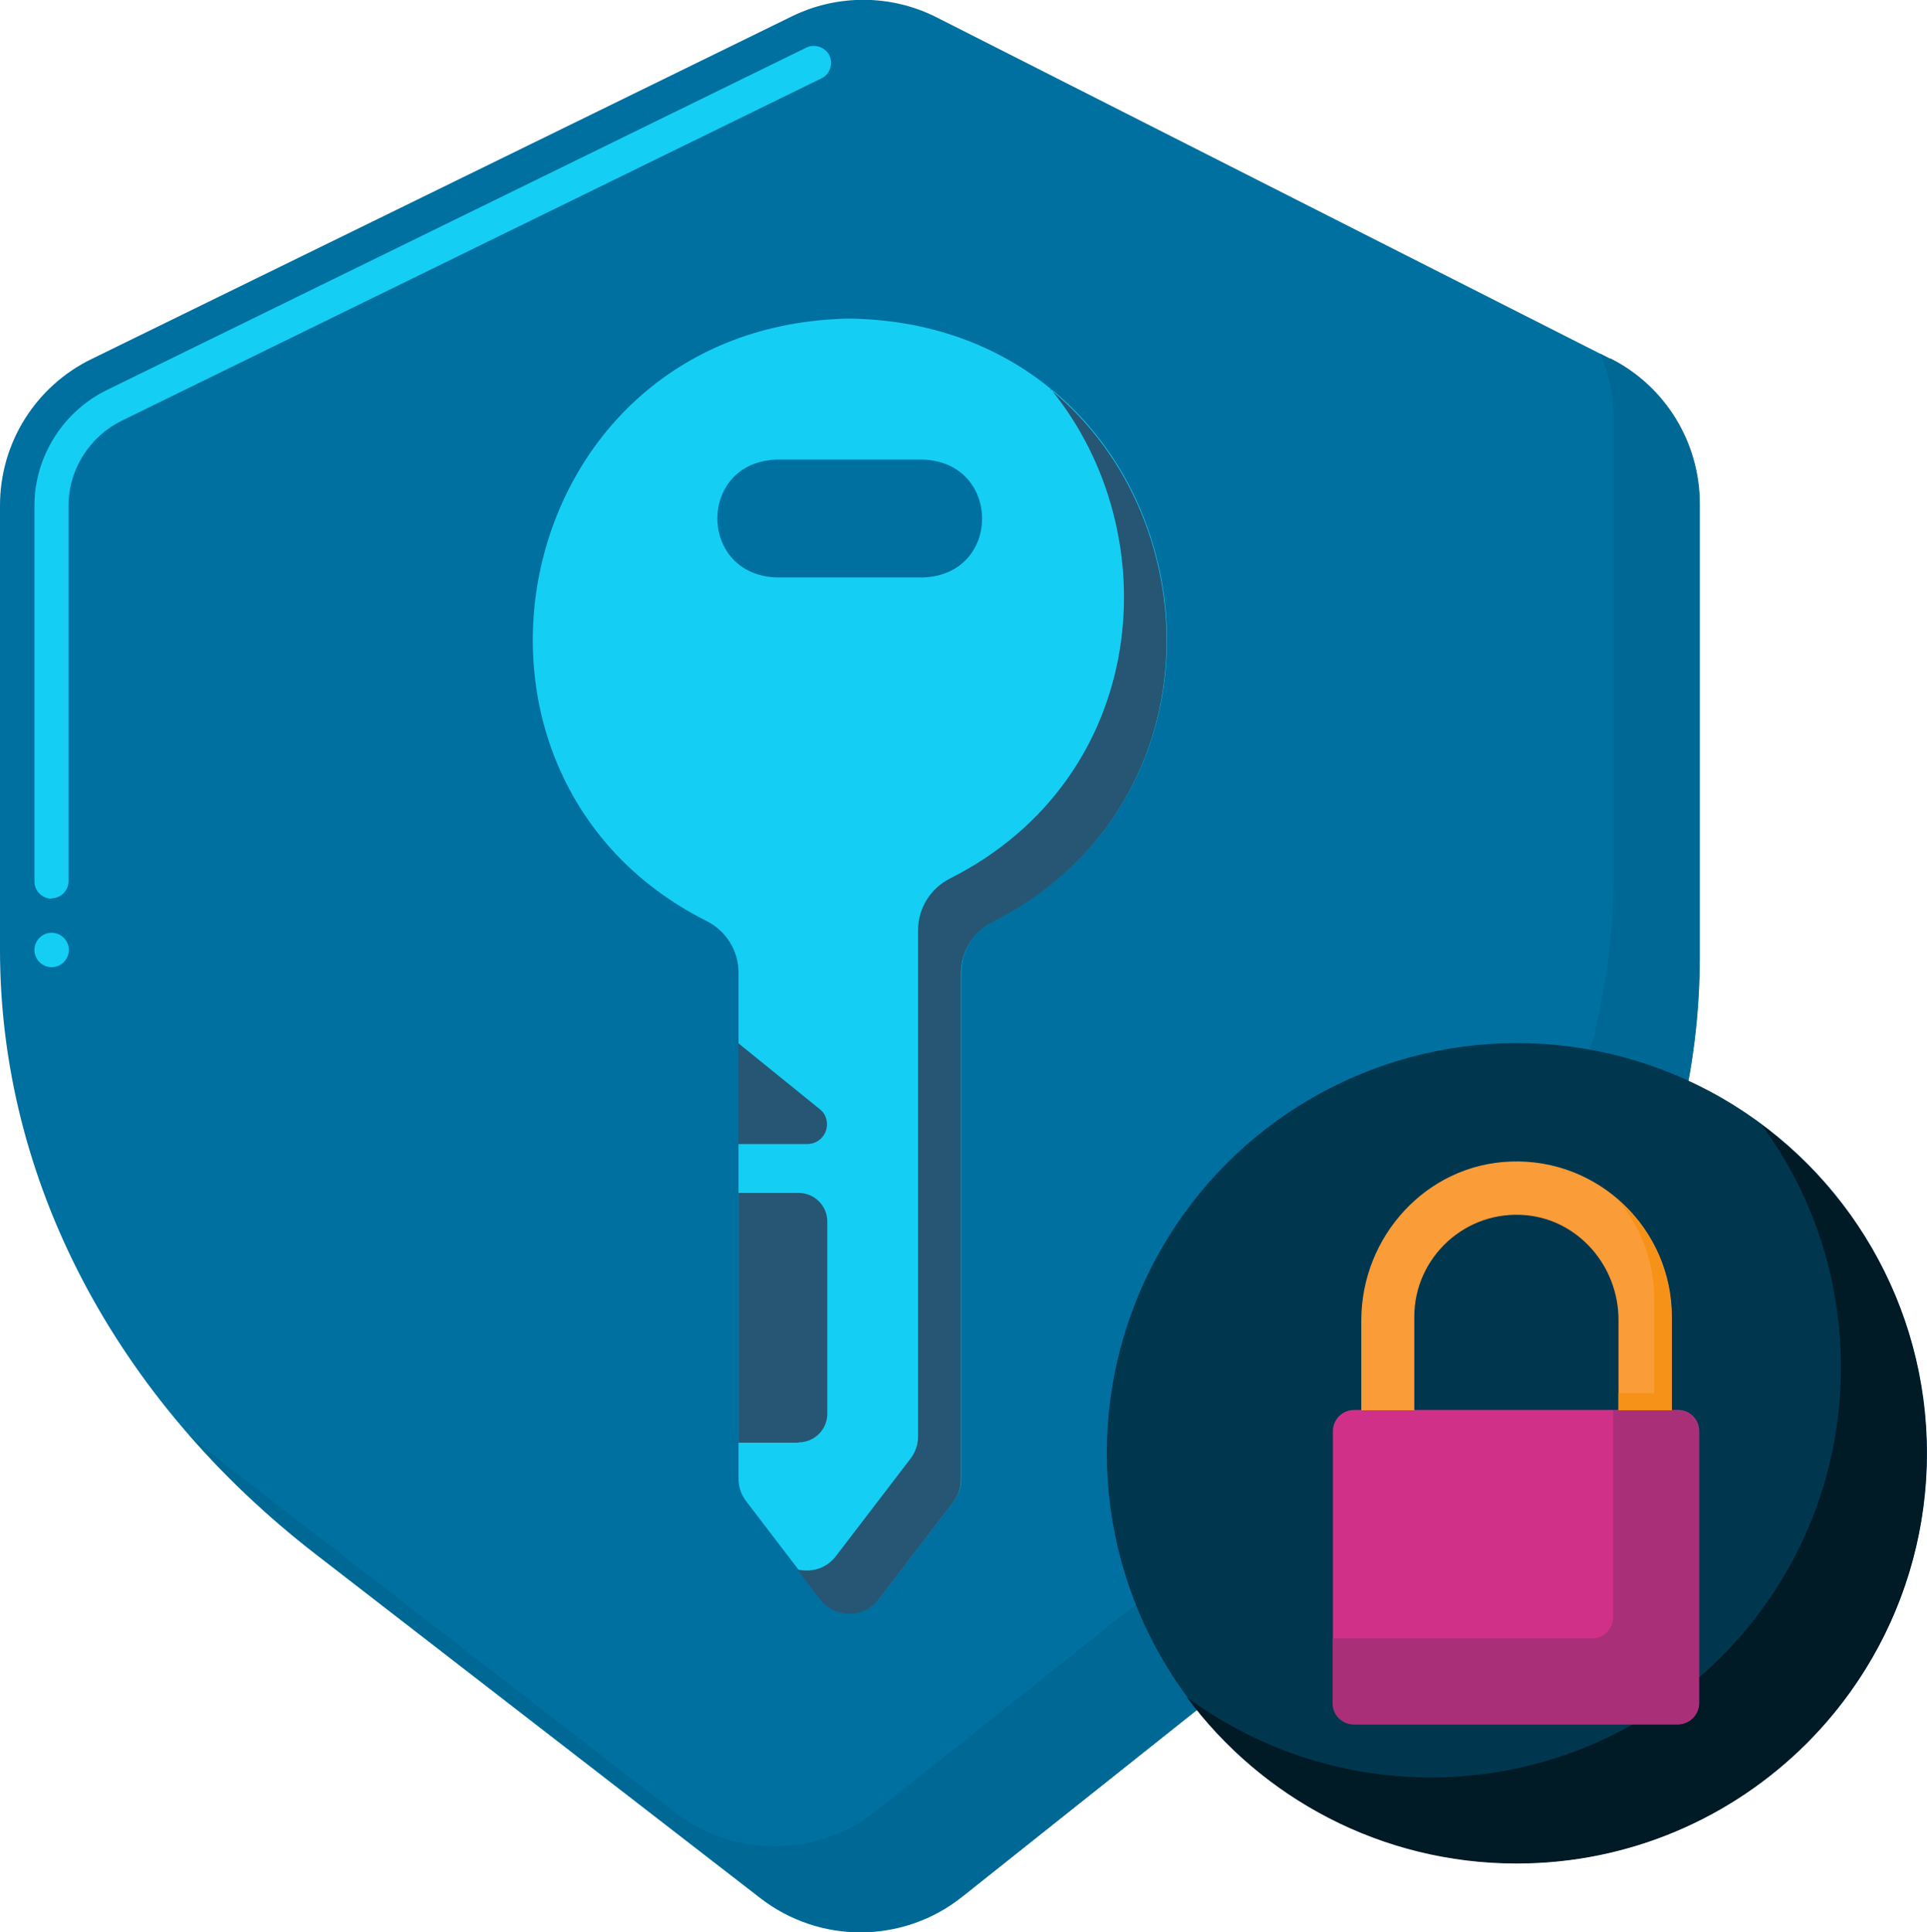
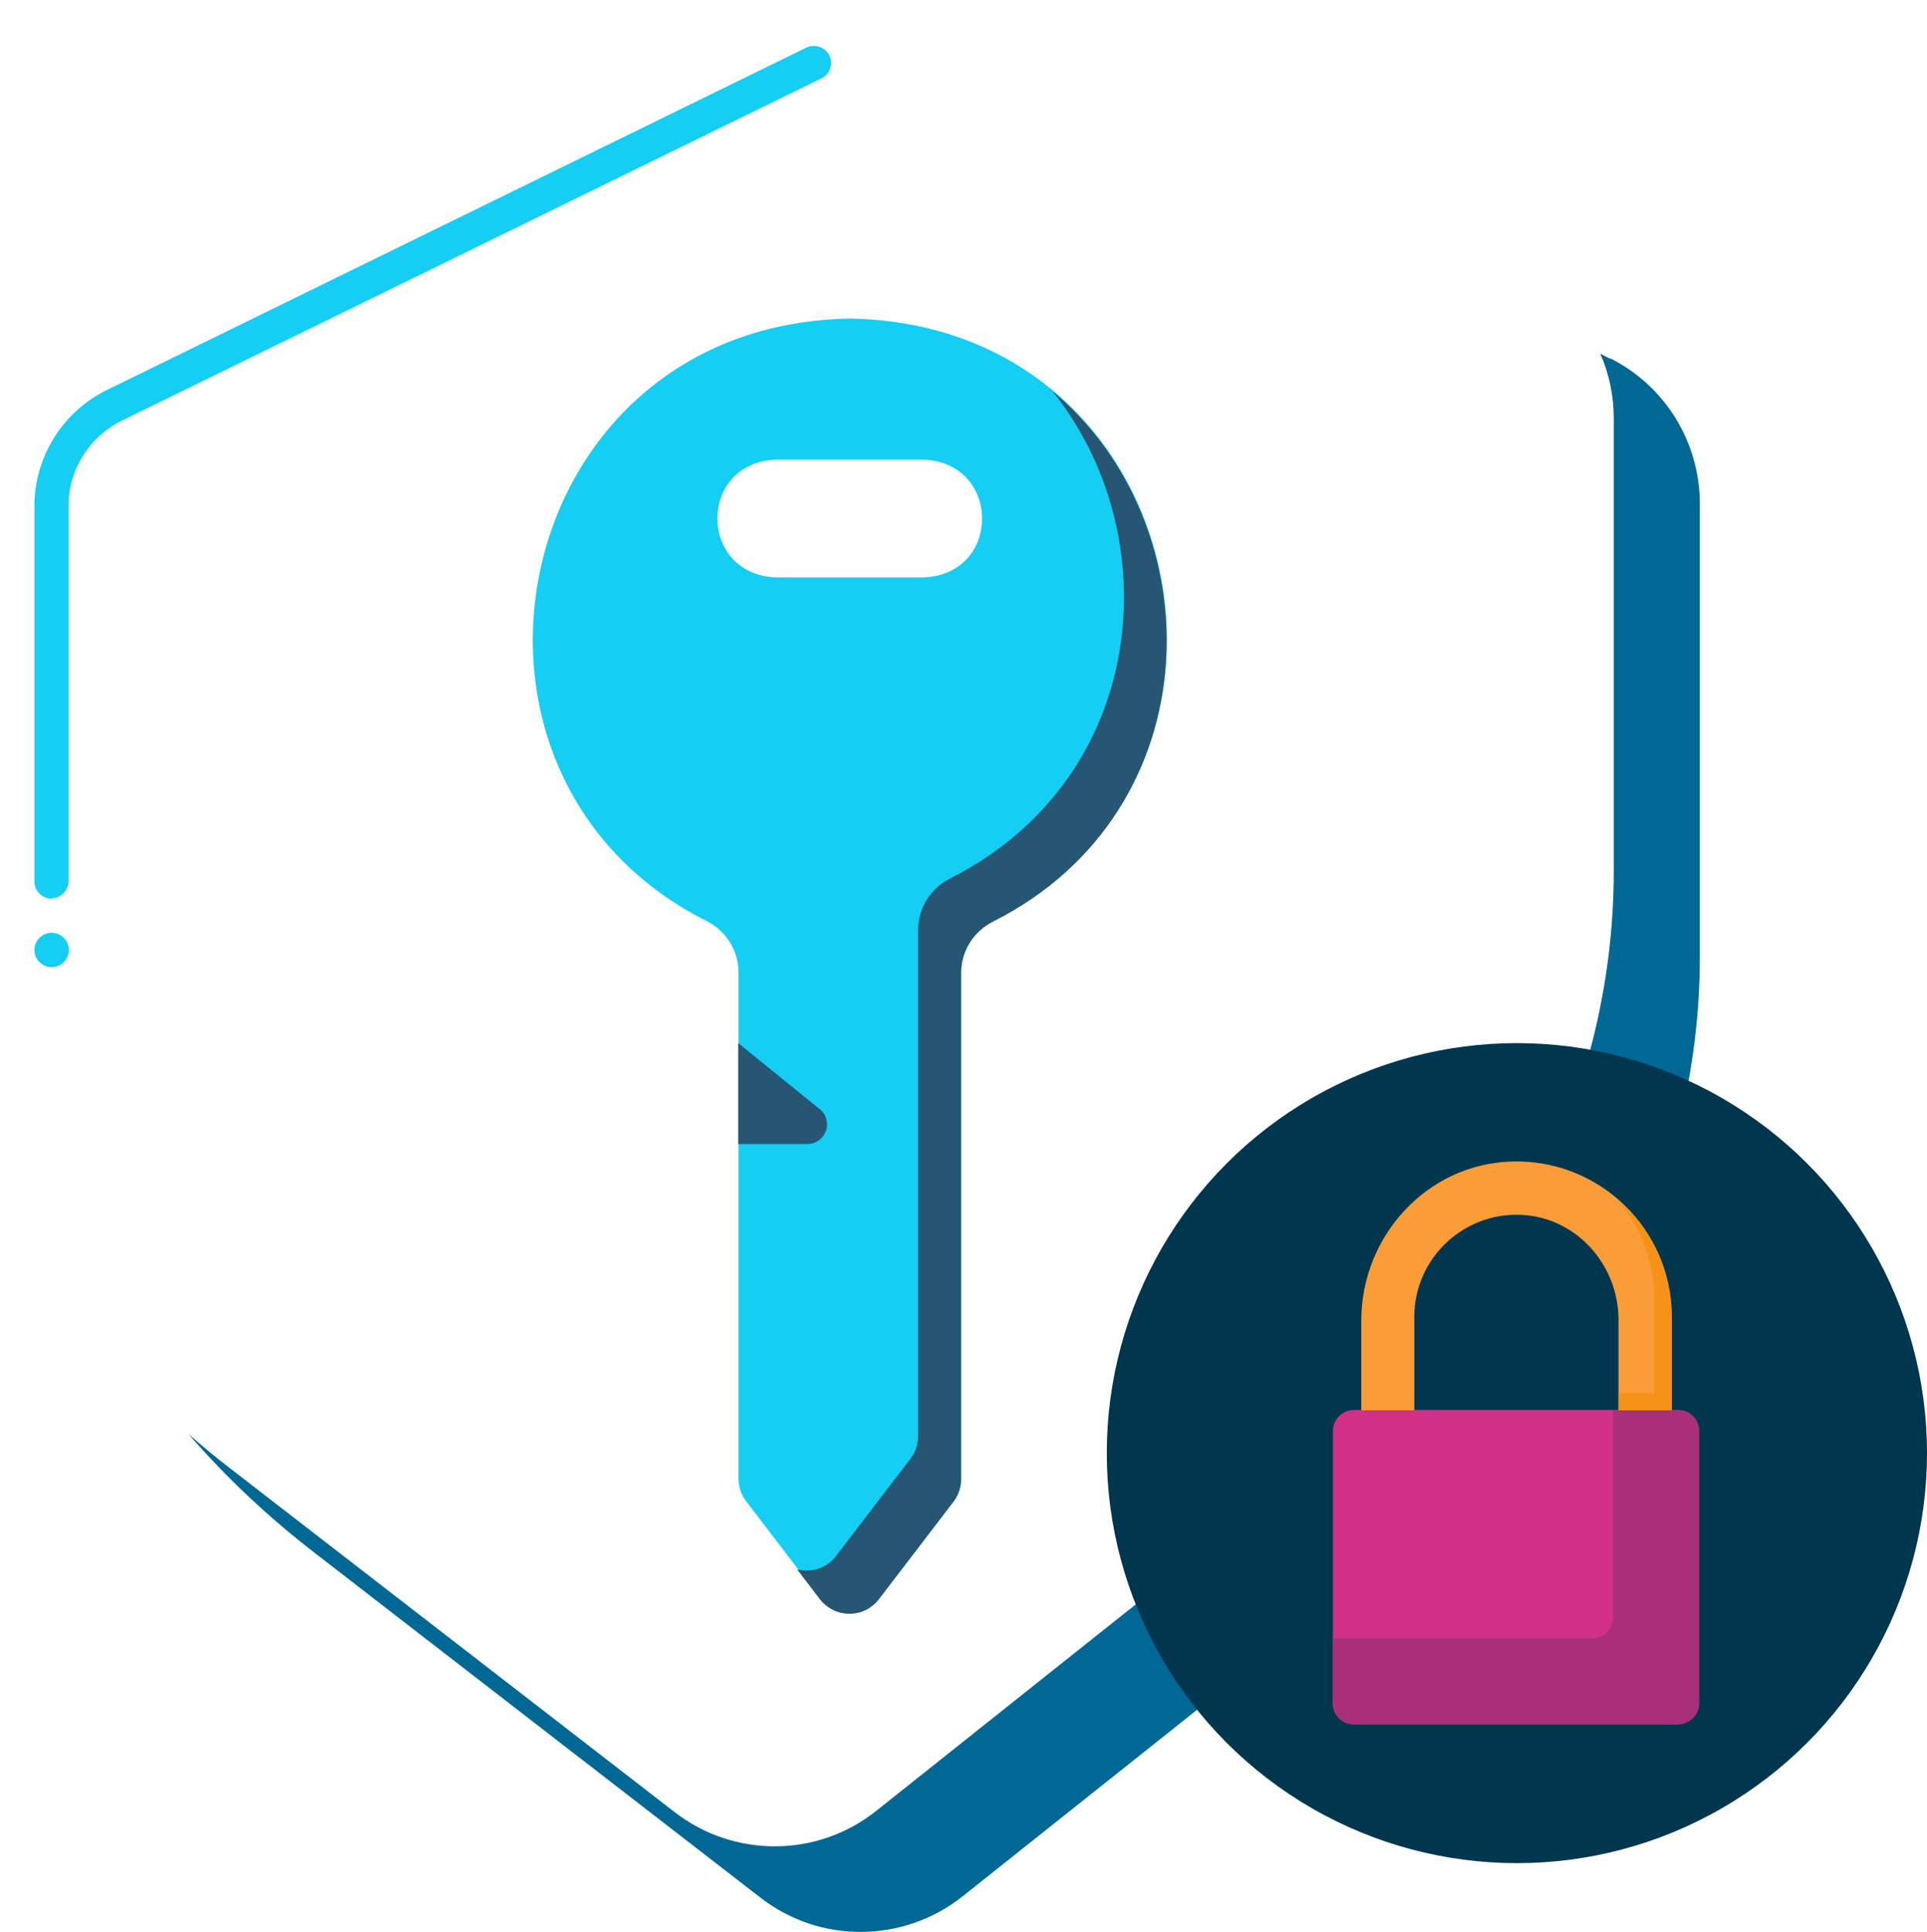
<svg xmlns="http://www.w3.org/2000/svg" id="Layer_2" data-name="Layer 2" viewBox="0 0 57.09 57.26">
  <defs>
    <style>
      .cls-1 {
        fill: #15cef3;
      }

      .cls-1, .cls-2, .cls-3, .cls-4, .cls-5, .cls-6, .cls-7, .cls-8, .cls-9, .cls-10 {
        stroke-width: 0px;
      }

      .cls-2 {
        fill: #a93078;
      }

      .cls-3 {
        fill: #001a26;
      }

      .cls-4 {
        fill: #006894;
      }

      .cls-5 {
        fill: #0070a0;
      }

      .cls-6 {
        fill: #265674;
      }

      .cls-7 {
        fill: #f79219;
      }

      .cls-8 {
        fill: #d13089;
      }

      .cls-9 {
        fill: #fa9c37;
      }

      .cls-10 {
        fill: #00374f;
      }
    </style>
  </defs>
  <g id="Private-key">
    <g>
      <g>
-         <path class="cls-5" d="M41.28,46.04l-12.78,10.17c-1.74,1.39-4.21,1.4-5.97.04l-13.16-10.18C3.4,41.45,0,34.96,0,28.15v-13.17c0-1.85,1.05-3.53,2.71-4.34L23.45.49c1.36-.67,2.96-.66,4.31.03l19.94,10.11c1.62.82,2.65,2.49,2.65,4.31v13.42c0,6.68-3.28,13.07-9.07,17.68h0Z" />
        <path class="cls-4" d="M47.7,10.63l-.29-.15c.26.59.4,1.24.4,1.91v13.42c0,6.68-3.28,13.07-9.07,17.68l-12.78,10.17c-1.74,1.39-4.21,1.4-5.97.04l-13.16-10.18c-.43-.33-.85-.68-1.25-1.03,1.11,1.28,2.38,2.48,3.8,3.57l13.16,10.18c1.76,1.36,4.22,1.34,5.97-.04l12.78-10.17c5.79-4.61,9.07-11,9.07-17.68v-13.42c0-1.82-1.02-3.49-2.65-4.31h0Z" />
        <path class="cls-1" d="M1.53,28.66c-.28,0-.51-.23-.51-.51s.23-.51.51-.51.51.23.51.51-.23.51-.51.51ZM1.53,26.63c-.28,0-.51-.23-.51-.51v-11.13c0-1.45.84-2.79,2.14-3.43L23.89,1.41c.25-.12.56-.01.68.23.12.25.02.56-.23.68L3.6,12.47c-.95.47-1.57,1.45-1.57,2.51v11.13c0,.28-.23.51-.51.51Z" />
      </g>
      <g>
        <path class="cls-1" d="M25.51,47.75c.23-.07.42-.22.56-.41l2.18-2.85c.15-.19.23-.43.23-.67v-15c0-.65.37-1.24.95-1.53,8.6-4.34,5.89-17.68-4.25-17.85-10.15.17-12.85,13.52-4.25,17.85.58.29.95.88.95,1.53v15c0,.24.08.48.23.67l2.2,2.88c.28.36.75.52,1.21.38ZM22.99,17.11c-2.31-.09-2.32-3.4,0-3.49h4.37c2.31.09,2.32,3.4,0,3.49h-4.37Z" />
        <path class="cls-6" d="M31.13,11.53c3.51,4.29,2.93,11.51-2.98,14.5-.58.29-.95.88-.95,1.53v15c0,.24-.08.48-.23.67l-2.18,2.85c-.14.19-.33.34-.56.41-.21.06-.41.06-.61.02l.67.88c.28.36.75.52,1.21.38.23-.07.42-.22.56-.41l2.18-2.85c.15-.19.23-.43.23-.67v-15c0-.65.37-1.24.95-1.53,6.54-3.3,6.54-11.81,1.7-15.77h0Z" />
        <path class="cls-6" d="M23.93,33.9h-2.06v-2.99l2.42,1.96c.14.11.21.27.21.45,0,.32-.26.58-.58.58h0Z" />
-         <path class="cls-6" d="M23.66,42.75h-1.78v-7.4h1.78c.47,0,.85.38.85.85v5.69c0,.47-.38.85-.85.85Z" />
      </g>
      <g>
        <circle class="cls-10" cx="44.94" cy="43.06" r="12.15" />
-         <path class="cls-3" d="M52.16,33.29c1.5,2.02,2.38,4.52,2.38,7.23,0,6.71-5.44,12.15-12.15,12.15-2.71,0-5.21-.89-7.23-2.38,2.21,2.99,5.77,4.93,9.77,4.93,6.71,0,12.15-5.44,12.15-12.15,0-4.01-1.94-7.56-4.93-9.77Z" />
      </g>
      <g>
        <path class="cls-8" d="M49.71,51.09h-9.59c-.35,0-.63-.28-.63-.63v-8.05c0-.35.28-.63.63-.63h9.59c.35,0,.63.28.63.63v8.05c0,.35-.28.63-.63.63Z" />
        <path class="cls-2" d="M49.71,41.79h-1.92v6.13c0,.35-.28.63-.63.63h-7.68v1.92c0,.35.28.63.63.63h9.59c.35,0,.63-.28.63-.63v-8.05c0-.35-.28-.63-.63-.63h0Z" />
        <path class="cls-9" d="M49.52,41.79h-1.57v-2.68c0-1.58-1.17-2.95-2.73-3.1-1.8-.17-3.32,1.25-3.32,3.01v2.77h-1.57v-2.66c0-2.49,1.93-4.62,4.42-4.71,2.62-.1,4.78,2,4.78,4.6v2.77Z" />
        <path class="cls-7" d="M47.92,35.54c.68.8,1.09,1.84,1.09,2.97v2.77h-1.06v.51h1.57v-2.77c0-1.39-.62-2.64-1.6-3.48h0Z" />
      </g>
    </g>
  </g>
</svg>